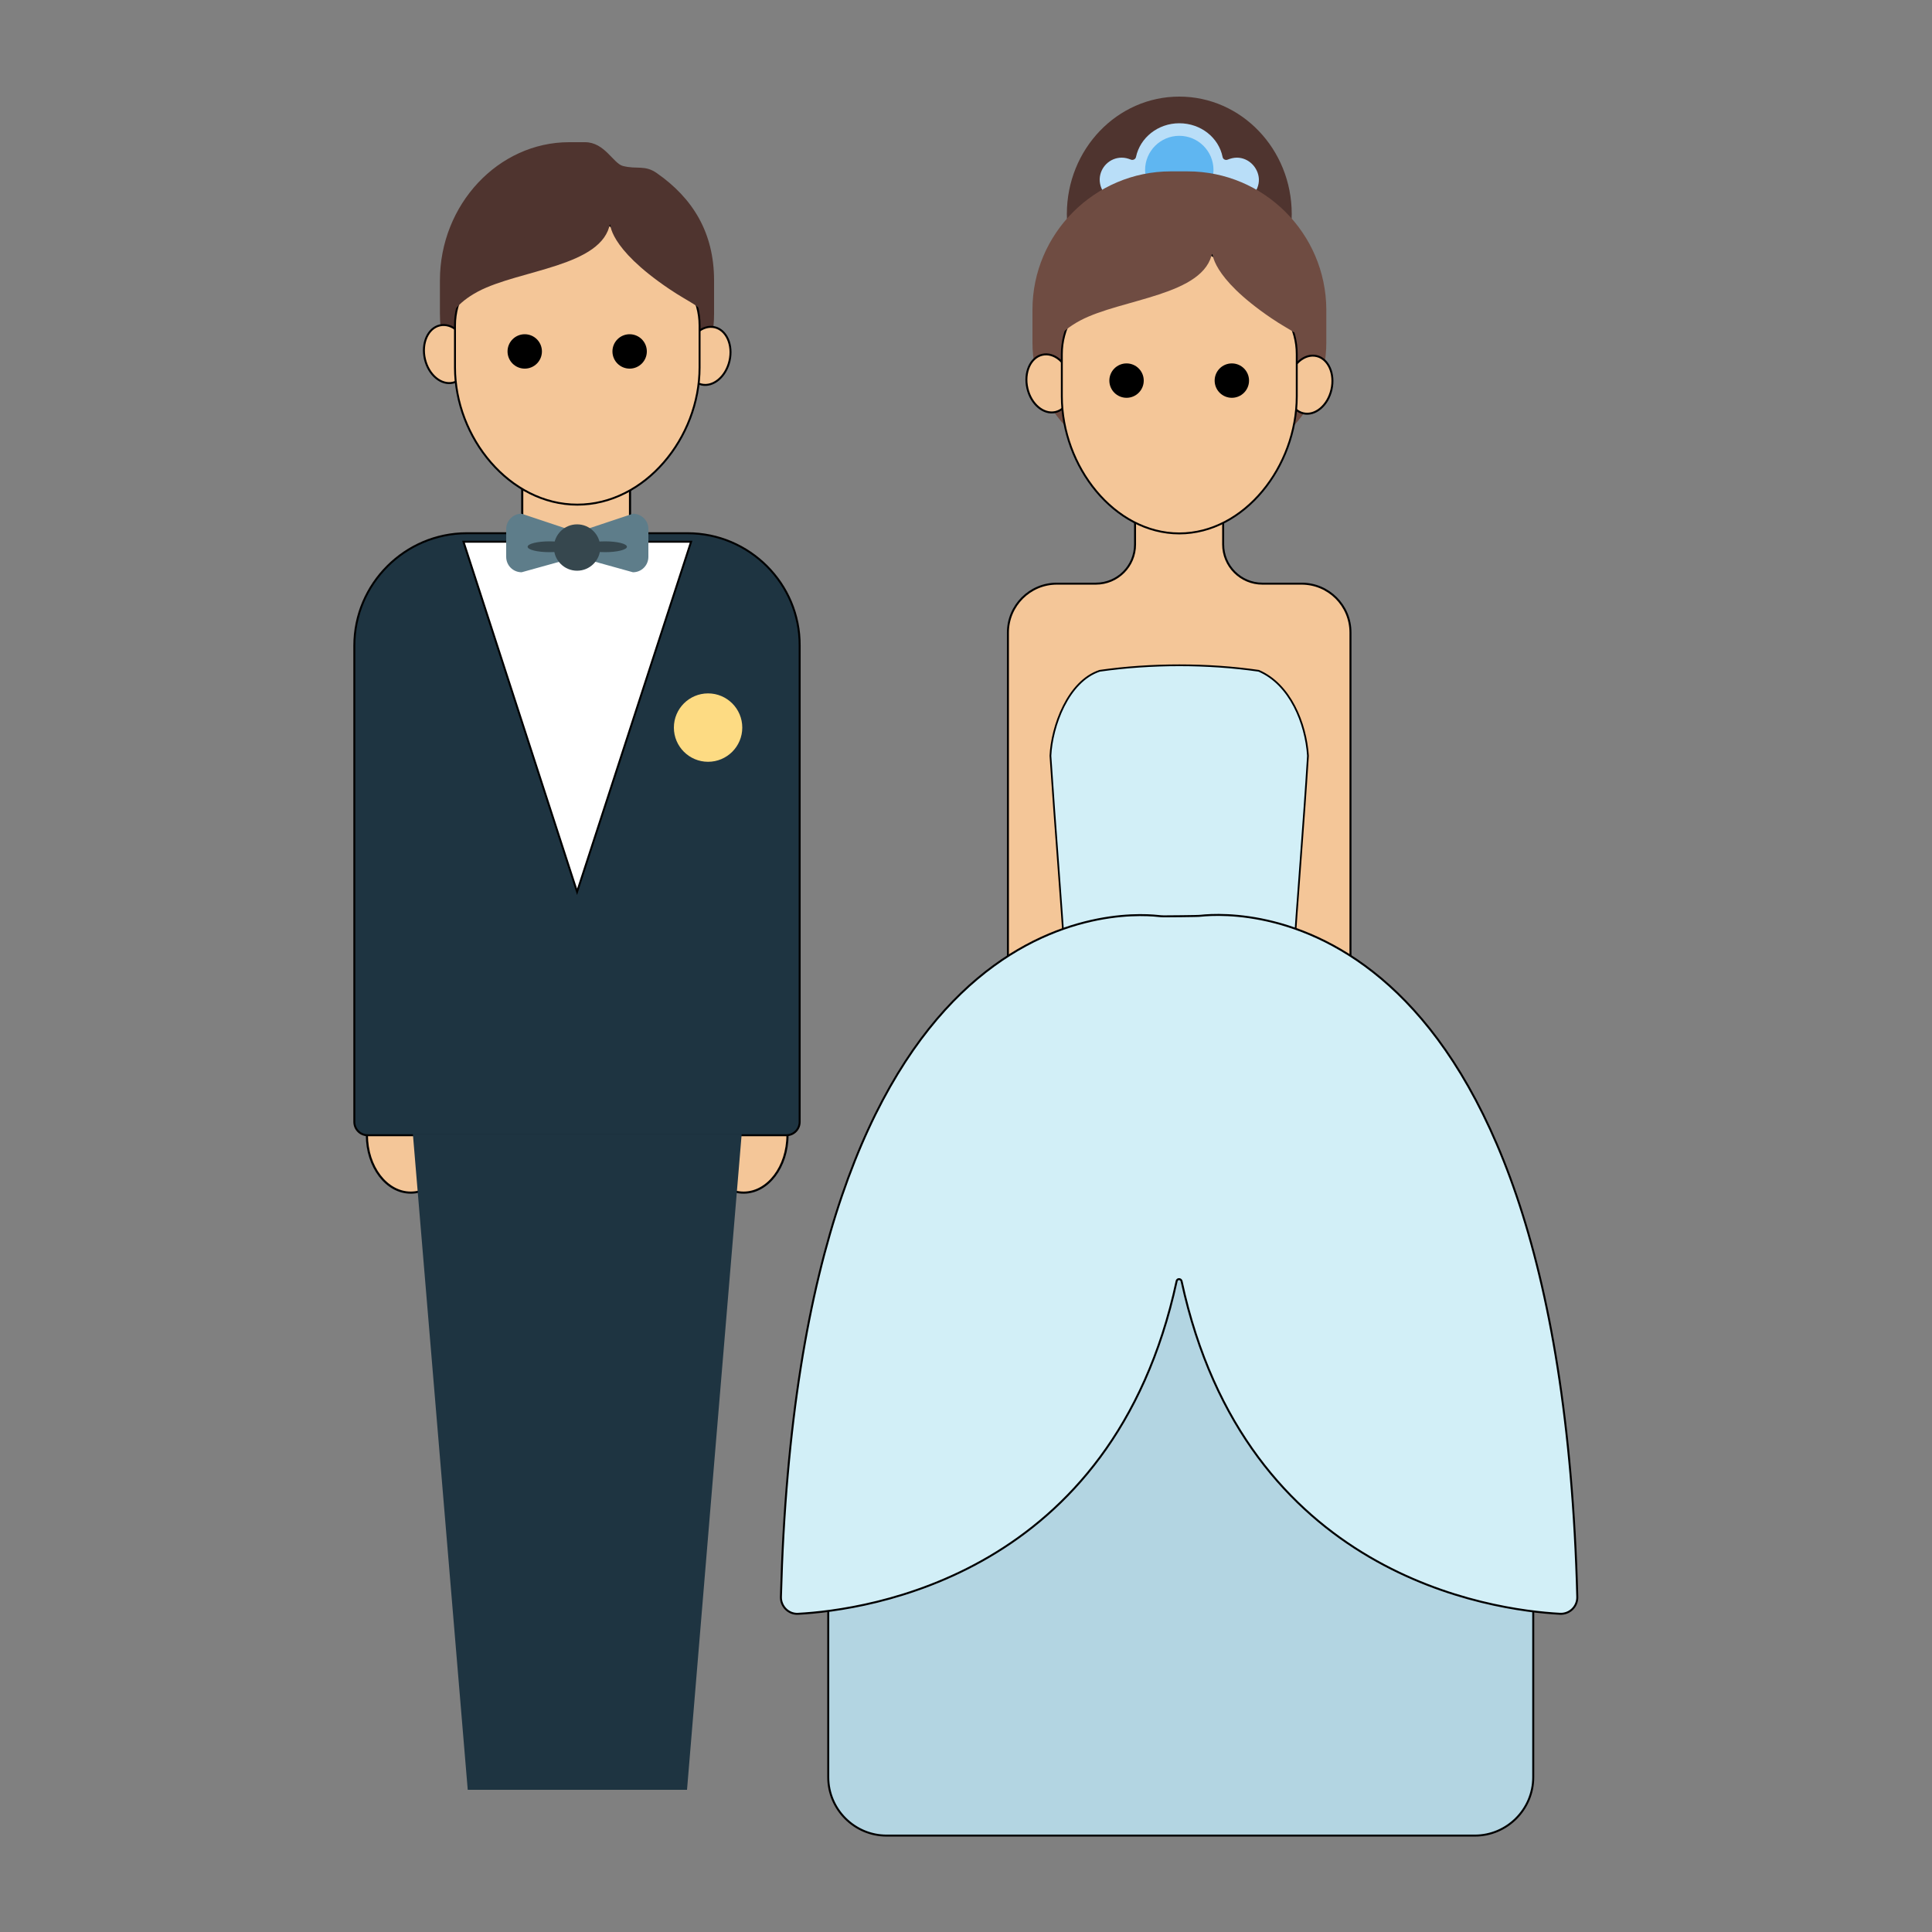
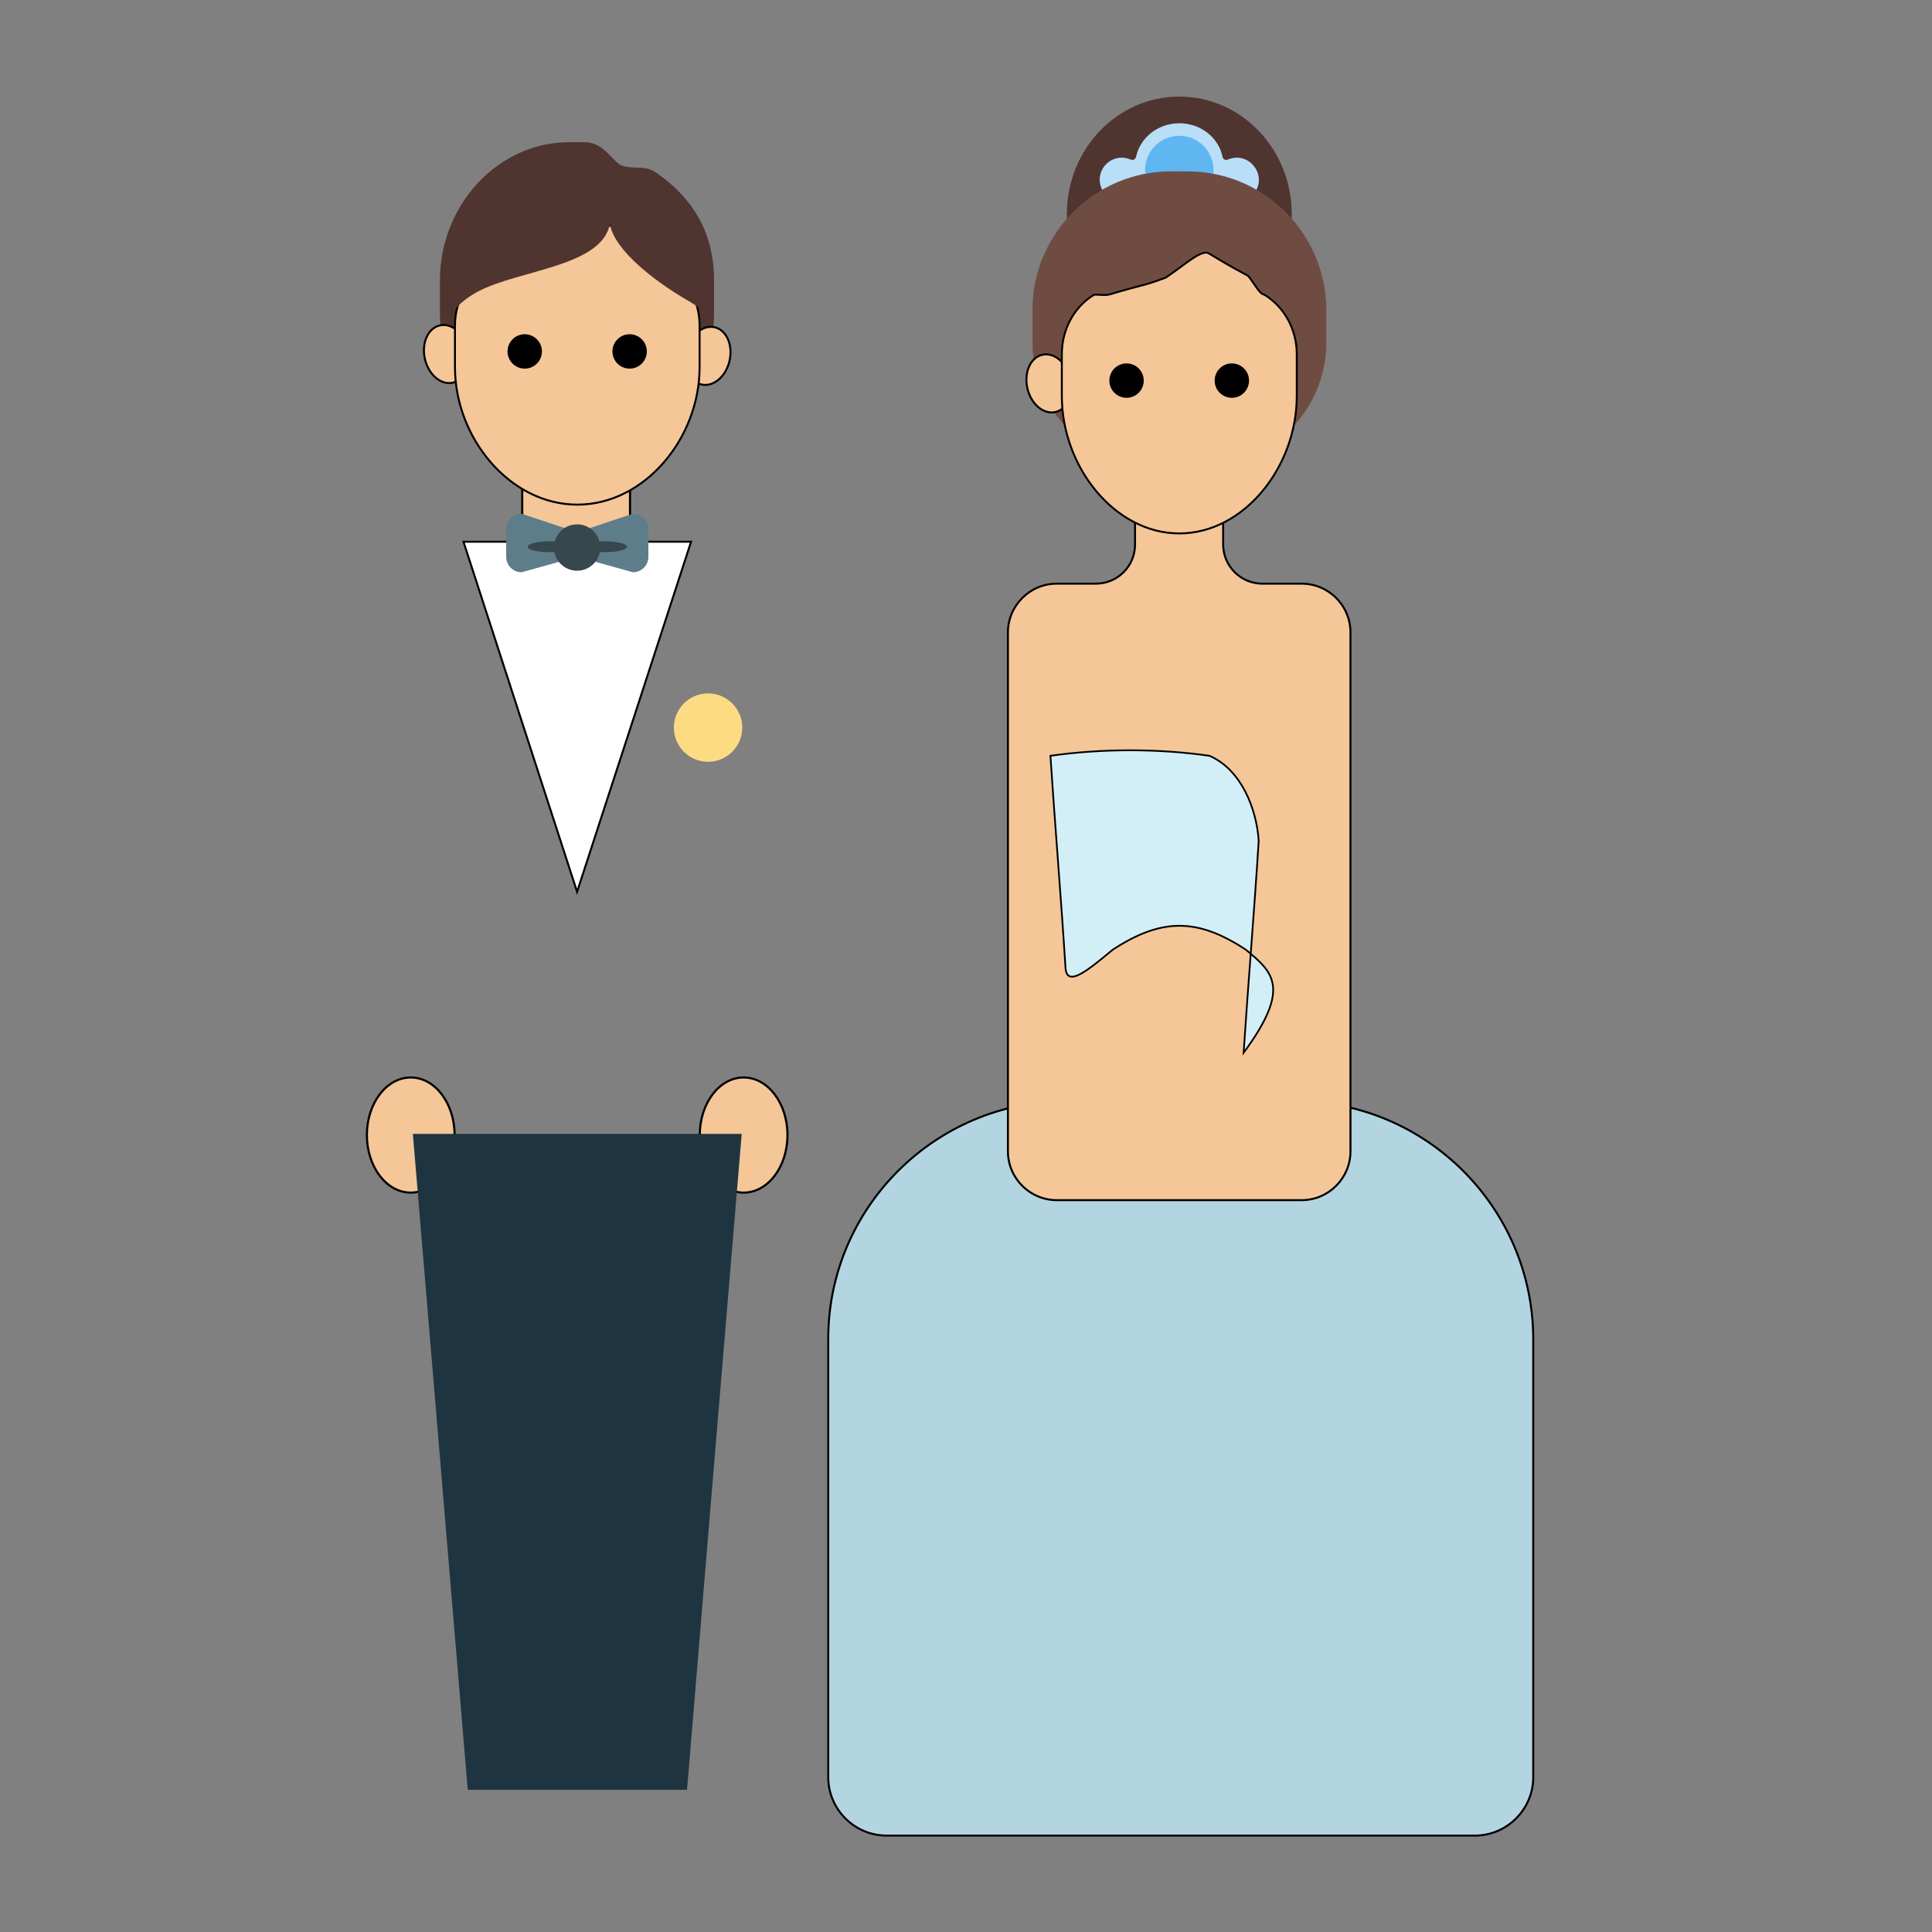
<svg xmlns="http://www.w3.org/2000/svg" version="1.1" id="Layer_1" x="0px" y="0px" viewBox="0 0 1000 1000" style="enable-background:new 0 0 1000 1000;" xml:space="preserve">
  <rect x="0" y="0" width="1000" height="1000" fill="#808080" stroke="none" />
  <style type="text/css">
	.st0{fill:#B3D5E2;stroke:#000000;stroke-width:1.035;stroke-miterlimit:10;}
	.st1{fill:#F4C698;stroke:#000000;stroke-width:1.025;stroke-miterlimit:10;}
	.st2{fill:#4F342F;}
	.st3{fill:#B9DEF8;}
	.st4{fill:#5FB6F1;}
	.st5{fill:#6F4C42;}
	.st6{fill:#F4C698;stroke:#000000;stroke-width:0.984;stroke-miterlimit:10;}
	.st7{fill:#D2EFF7;stroke:#000000;stroke-width:0.894;stroke-miterlimit:10;}
	.st8{fill:#D2EFF7;stroke:#000000;stroke-width:1.025;stroke-miterlimit:10;}
	.st9{fill:#F4C698;stroke:#000000;stroke-width:1.101;stroke-miterlimit:10;}
	.st10{fill:#F4C698;stroke:#000000;stroke-width:1.005;stroke-miterlimit:10;}
	.st11{fill:#1E3441;stroke:#000000;stroke-width:1.025;stroke-miterlimit:10;}
	.st12{fill:#FFFFFF;stroke:#000000;stroke-width:1.02;stroke-miterlimit:10;}
	.st13{fill:#1E3441;}
	.st14{fill:#5E7D8A;}
	.st15{fill:#36474E;}
	.st16{fill:#FDDB83;}
</style>
  <g id="Layer_3">
</g>
  <g id="Layer_1_1_">
    <g id="Layer_2_1_">
	</g>
    <g>
      <g>
        <path class="st0" d="M670.6,570H551.6c-67.6,0-122.9,55.3-122.9,122.9v227c0,16.6,13.6,30.2,30.2,30.2h304.5     c16.6,0,30.2-13.6,30.2-30.2v-227C793.4,625.2,738.1,570,670.6,570z" />
        <path class="st1" d="M673.7,302.1h-20.3c-11.2,0-20.3-9.1-20.3-20.3v-46.9h-45.6v46.9c0,11.3-9.1,20.3-20.3,20.3H547     c-14,0-25.3,11.4-25.3,25.3v268.5c0,14,11.4,25.3,25.3,25.3h126.7c14,0,25.3-11.4,25.3-25.3V327.4     C699,313.4,687.7,302.1,673.7,302.1z" />
        <ellipse id="Hair_Bun" class="st2" cx="610.4" cy="110.8" rx="58.2" ry="60.8" />
        <path id="Crown_Outer" class="st3" d="M640.2,81.6c-1.6,0-3.2,0.4-4.7,1c-1.1,0.5-2.5-0.1-2.7-1.4c-2-9.9-11.2-17.4-22.4-17.4     c-11.1,0-20.3,7.5-22.4,17.4c-0.2,1.2-1.6,1.9-2.7,1.4c-1.5-0.6-3-1-4.7-1c-6.1,0-11.2,4.9-11.4,11.1     c-0.1,6.4,4.9,11.7,11.4,11.7c4.8,0,9-3.1,10.6-7.3c4.1,5.9,11.1,9.9,19.2,9.9s15.1-4,19.2-9.9c1.6,4.3,5.8,7.3,10.6,7.3     c6.4,0,11.6-5.3,11.4-11.7C651.3,86.7,646.3,81.6,640.2,81.6z" />
        <circle id="Crown_Inner" class="st4" cx="610.4" cy="88" r="17.7" />
        <path id="Hair_Outline" class="st5" d="M614.7,88.7H606c-39.4,0-71.6,32.3-71.6,71.6v17.1c0,34.9,28.4,63.3,63.3,63.3h25.5     c34.9,0,63.3-28.4,63.3-63.3v-17.2C686.3,120.8,654.2,88.7,614.7,88.7z" />
-         <ellipse id="Right_Ear" transform="matrix(0.224 -0.975 0.975 0.224 331.631 815.57)" class="st1" cx="678.1" cy="199.5" rx="15.2" ry="11.4" />
        <ellipse id="Left_Ear" transform="matrix(0.975 -0.224 0.224 0.975 -30.634 126.77)" class="st1" cx="542.7" cy="198.2" rx="11.4" ry="15.2" />
        <path id="Face_Outline" class="st6" d="M603.4,143.7c-14,5.1-8.2,2.5-29.1,8.7c-2.2,0.6-4.9,0.1-7.9,0.1     c-10,5.9-16.8,17.6-16.8,30.8v20.6l0,0c0,0.4,0,0.9,0,1.2c0,36.3,27.2,71,60.8,71c33.6,0,60.8-34.6,60.8-71c0-0.4,0-0.9,0-1.2     l0,0v-20.6c0-13.2-6.8-24.7-16.8-30.8c-2.7,0-6.8-8.9-8.9-10c-9.4-5.1-9.4-5.1-19.9-11.4C621.9,128.9,612.8,137.4,603.4,143.7" />
-         <path id="Inner_Hair" class="st5" d="M675.6,178.6c0-4.7-7-6.7-17.7-14c-31.6-21.5-30.4-34.2-30.4-34.2     c-3.8,22.7-46.9,24.1-68.4,35.5c-11.6,6.2-14,12.6-14,12.6v-19l64.7-36.7h31.6l34.2,44.4v11.5H675.6z" />
        <circle id="Right_Eye" cx="637.6" cy="197" r="8.9" />
        <circle id="Left_Eye" cx="583.1" cy="197" r="8.9" />
        <g>
-           <path class="st7" d="M644.9,491.6c-25.3-16.7-43.9-16.4-69,0c-13.8,11.5-23.7,19.4-24.4,9.3c-2.3-36.6-5.4-73.1-7.8-109.7      c0.7-15.3,9.1-38.6,25.5-44c26.6-3.8,55.9-3.8,82.3,0c16.3,7,24.4,27.2,25.5,44c-2.3,36.6-5.4,73.1-7.8,109.7      C668.6,511.1,658.7,503.1,644.9,491.6z" />
+           <path class="st7" d="M644.9,491.6c-25.3-16.7-43.9-16.4-69,0c-13.8,11.5-23.7,19.4-24.4,9.3c-2.3-36.6-5.4-73.1-7.8-109.7      c26.6-3.8,55.9-3.8,82.3,0c16.3,7,24.4,27.2,25.5,44c-2.3,36.6-5.4,73.1-7.8,109.7      C668.6,511.1,658.7,503.1,644.9,491.6z" />
        </g>
-         <path class="st8" d="M602.4,474.3c-1,0-2-0.1-3-0.2c-21.1-2.3-185.6-8.5-195.2,352.5c-0.1,4.9,4,9,8.9,8.7     c35.4-1.9,162.8-19.4,195.9-172.1c0.2-1.5,2.3-1.5,2.6,0c33.1,152.7,160.6,170.2,195.9,172.1c4.9,0.2,9-3.7,8.9-8.7     C807,465.6,642.6,471.7,621.4,474C620.4,474.2,602.6,474.3,602.4,474.3z" />
      </g>
      <g>
        <rect x="270.3" y="242.4" class="st9" width="55.8" height="55.8" />
        <g id="Groom_x27_s_Face">
          <path id="Hair_Outline_2_" class="st2" d="M302.8,73.6h-8.2c-36.7,0-66.9,32.3-66.9,71.6v17.2c0,34.9,26.6,63.3,59.1,63.3h23.7      c32.5,0,59.1-28.4,59.1-63.3v-17.2c0-25-11.2-42.7-29.5-55.5c-6.3-4.5-10.3-1.9-17.7-3.8C317.4,84.6,313,73.6,302.8,73.6z" />
          <ellipse id="Right_Ear_2_" transform="matrix(0.224 -0.975 0.975 0.224 104.504 500.212)" class="st1" cx="366.5" cy="184.5" rx="15.2" ry="11.4" />
          <ellipse id="Left_Ear_2_" transform="matrix(0.975 -0.224 0.224 0.975 -35.195 56.478)" class="st1" cx="231" cy="183.1" rx="11.4" ry="15.2" />
          <path id="Face_Outline_2_" class="st10" d="M291.5,128.8c-14.6,5.1-8.5,2.5-30.3,8.7c-2.3,0.6-5.2,0.1-8.3,0.1      c-10.4,5.9-17.4,17.6-17.4,30.8V189l0,0c0,0.4,0,0.9,0,1.2c0,36.3,28.3,71,63.3,71c35,0,63.3-34.6,63.3-71c0-0.4,0-0.9,0-1.2      l0,0v-20.6c0-13.2-7-24.7-17.4-30.8c-2.8,0-7-8.9-9.3-10c-9.8-5.1-9.8-5.1-20.6-11.4C310.9,113.9,301.2,122.3,291.5,128.8" />
          <path id="Inner_Hair_2_" class="st2" d="M364,163.5c0-4.7-7-6.7-17.7-14c-31.8-21.5-30.5-34.1-30.5-34.1      c-3.8,22.7-46.9,24.1-68.4,35.5c-11.6,6.2-14,12.6-14,12.6v-19l64.7-36.7h31.6l34.2,44.4L364,163.5L364,163.5z" />
          <circle id="Right_Eye_2_" cx="325.9" cy="181.9" r="8.9" />
          <circle id="Left_Eye_2_" cx="271.6" cy="181.9" r="8.9" />
        </g>
        <g>
          <ellipse class="st9" cx="384.9" cy="587.5" rx="22.7" ry="29.8" />
          <ellipse class="st9" cx="212.6" cy="587.5" rx="22.7" ry="29.8" />
        </g>
-         <path class="st11" d="M355.9,276H241.6c-32,0-58.2,26.2-58.2,58.2v246.5c0,3.8,3.1,6.9,6.9,6.9H407c3.8,0,6.9-3.1,6.9-6.9V334.1     C414.1,302.2,387.9,276,355.9,276z" />
        <polygon class="st12" points="298.7,461.6 357.7,280.4 239.9,280.4    " />
        <g>
          <path class="st13" d="M383.9,586.9c-56.7,0-113.5,0-170.2,0c9.5,113.1,18.9,226.4,28.4,339.5c37.8,0,75.7,0,113.5,0      C365,813.3,374.4,700,383.9,586.9z" />
        </g>
        <g>
          <path class="st14" d="M327.6,265.9l-28.8,9.6l-28.8-9.6c-4.5,0-8,3.6-8,8v14.3c0,4.5,3.6,8,8,8l28.8-8l28.8,8c4.5,0,8-3.6,8-8      v-14.5C335.6,269.4,332,265.9,327.6,265.9z" />
          <circle class="st15" cx="298.7" cy="283.4" r="12" />
          <ellipse class="st15" cx="313.2" cy="283" rx="11.3" ry="2.8" />
          <ellipse class="st15" cx="284.4" cy="283" rx="11.3" ry="2.8" />
        </g>
        <circle class="st16" cx="366.5" cy="376.6" r="17.7" />
      </g>
    </g>
  </g>
</svg>